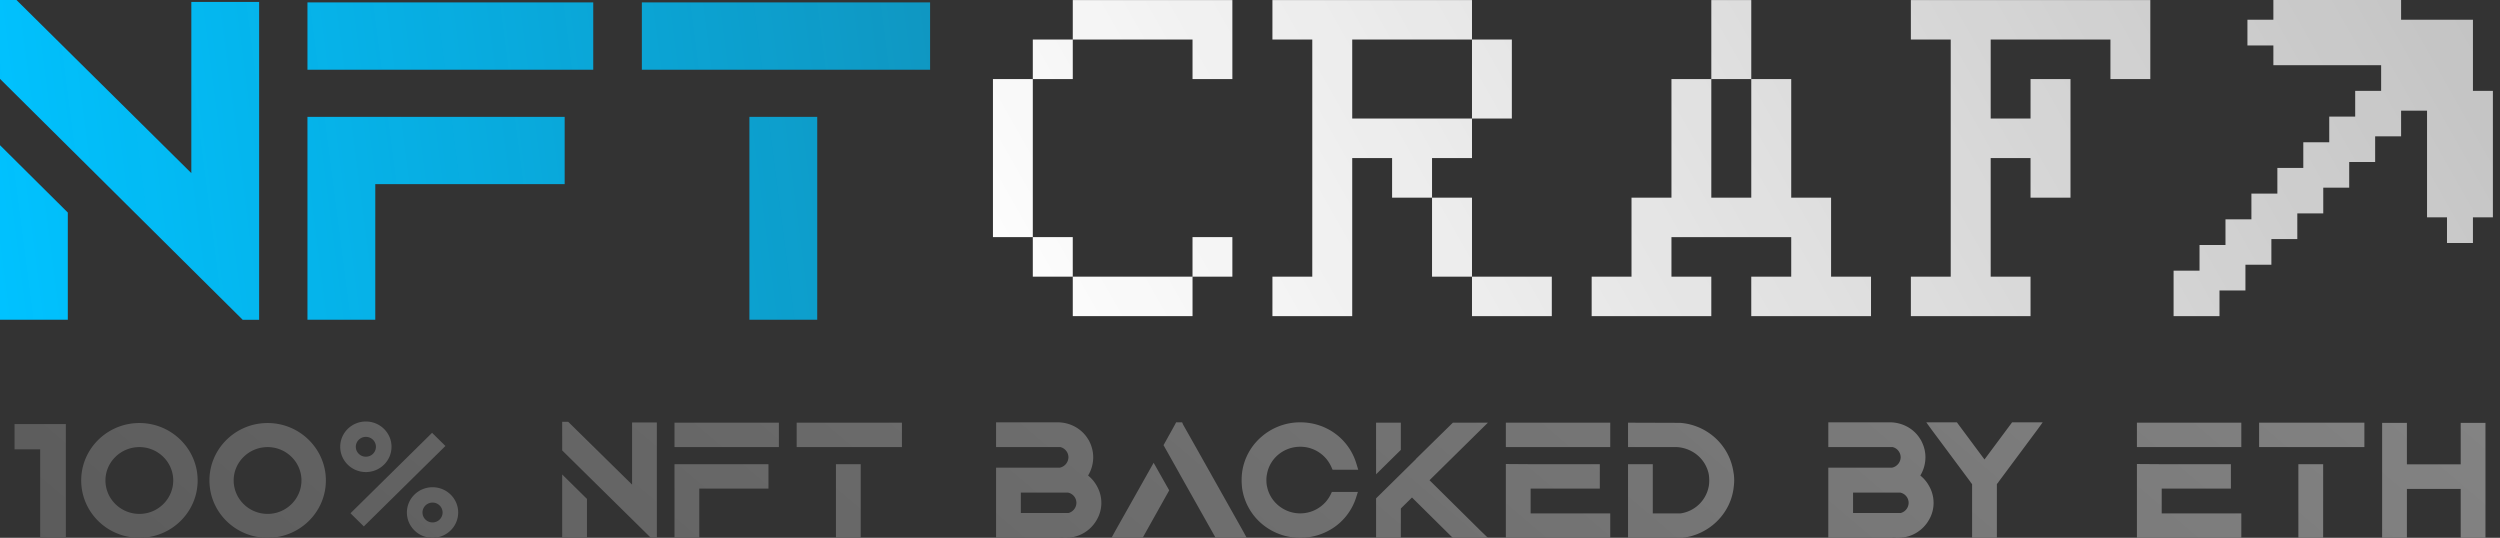
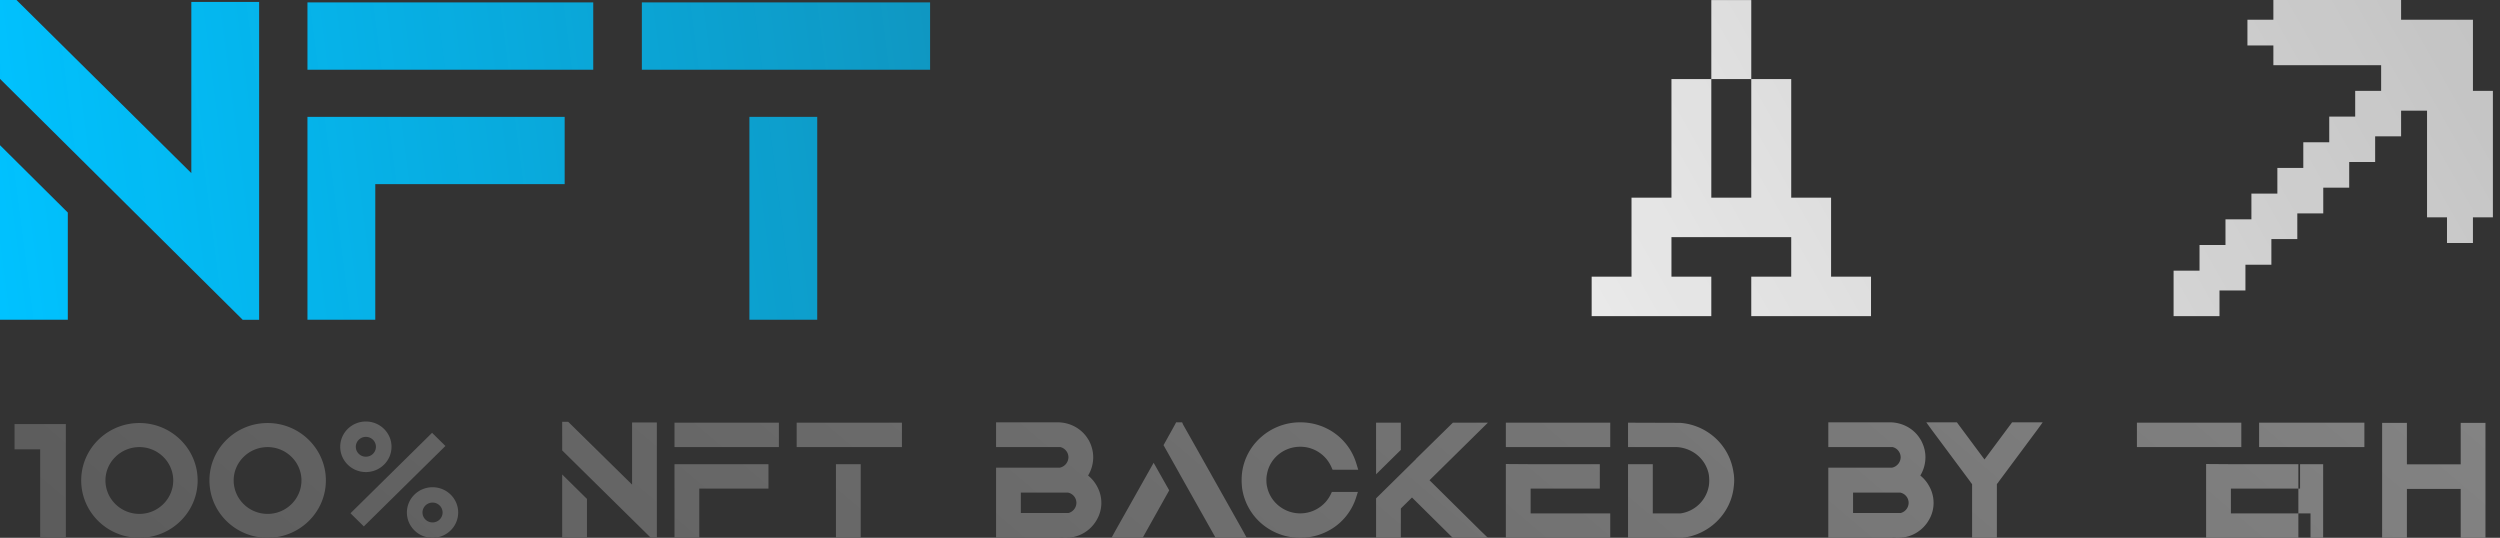
<svg xmlns="http://www.w3.org/2000/svg" width="172" height="37" viewBox="0 0 172 37" fill="none">
  <rect x="0" y="0" width="172" height="37" fill="#333333" stroke="none" />
  <path d="M0 22h4.665v-7.377L0 9.99V22zM13.163.132V11.91L1.133 0H0v5.426l4.665 4.631 3.2 3.176 5.531 5.492 3.3 3.275h1.132V.132h-4.665zm7.99 8.767V22h4.666v-9.33h13.03V8.04H21.152v.86zm19.662-4.102V.165H21.153v4.632h19.662zM56.225 22V8.04h-4.666V22h4.666zM44.16.165v4.632h19.83V.165H44.161z" fill="url(#paint0_linear_6_2841)" />
  <path d="M165.195 0h-8.787v1.36h-1.785v1.766h1.785v1.36h7.414v1.767h-1.785V8.02h-1.785v1.767h-1.785v1.767h-1.784v1.767h-1.786v1.767h-1.784v1.767h-1.785v1.767h-1.785v3.127h3.158v-1.767h1.785v-1.767h1.785v-1.768h1.784V14.68h1.785v-1.767h1.785v-1.767h1.785V9.38h1.785V7.612h1.785V5.845v9.107h1.373v1.767h1.785v-1.767h1.373v-8.7h-1.373V1.36h-4.943V0z" fill="url(#paint1_linear_6_2841)" />
-   <path d="M68.315 16.313h2.742v2.721h2.75v2.715h8.239v-2.715h2.741v-2.721h-2.742v2.721h-8.239v-2.721h-2.749V5.44h2.75V2.72h8.239v2.72h2.741V.005h-10.98V2.72h-2.75v2.72h-2.742v10.872z" fill="url(#paint2_linear_6_2841)" />
-   <path fill-rule="evenodd" clip-rule="evenodd" d="M101.273.005h-13.73V2.72h2.742v16.314h-2.742v2.715h5.49V10.877h2.743v2.721h2.748v5.436h2.749v2.715h5.491v-2.715h-5.491v-5.436h-2.749v-2.721h2.749V8.156h2.742V2.72h-2.742V.005zm0 2.715v5.436h-8.24V2.72h8.24z" fill="url(#paint3_linear_6_2841)" />
  <path fill-rule="evenodd" clip-rule="evenodd" d="M112.248 19.034h-2.742v2.715h8.232v-2.715h-2.742v-2.721h8.24v2.721h-2.749v2.715h8.239v-2.715h-2.748v-5.436h-2.742V5.441h-2.749V.005h-2.749v5.436h-2.742v8.157h-2.748v5.436zm5.49-13.593v8.157h2.749V5.441h-2.749z" fill="url(#paint4_linear_6_2841)" />
-   <path d="M147.941 5.441V.005h-16.473V2.72h2.742v16.314h-2.742v2.715h8.233v-2.715h-2.742v-8.157h2.742v2.721h2.749V5.441h-2.749v2.715h-2.742V2.72h8.239v2.72h2.743z" fill="url(#paint5_linear_6_2841)" />
-   <path fill-rule="evenodd" clip-rule="evenodd" d="M25.172 31.421a.687.687 0 00.692-.682.687.687 0 00-.692-.682.687.687 0 00-.692.682c0 .377.31.682.692.682zm0 1.057c.974 0 1.764-.778 1.764-1.739 0-.96-.79-1.739-1.764-1.739-.975 0-1.765.779-1.765 1.74 0 .96.79 1.738 1.765 1.738zm4.587 3.465a.687.687 0 00.692-.682.687.687 0 00-.692-.682.687.687 0 00-.692.682c0 .376.31.682.692.682zm0 1.057c.974 0 1.764-.779 1.764-1.74 0-.96-.79-1.738-1.764-1.738s-1.764.778-1.764 1.739c0 .96.79 1.739 1.764 1.739zm.886-6.317l-.918-.905-5.614 5.534.918.905 5.614-5.534zM9.593 29.104c-2.216 0-4.006 1.776-4.006 3.948 0 2.184 1.79 3.948 4.006 3.948 2.203 0 4.005-1.764 4.005-3.948 0-2.172-1.802-3.948-4.005-3.948zm0 6.252c1.278 0 2.325-1.032 2.325-2.304 0-1.26-1.047-2.292-2.325-2.292-1.29 0-2.338 1.032-2.338 2.292 0 1.272 1.047 2.304 2.338 2.304zm8.821-6.252c-2.215 0-4.005 1.776-4.005 3.948 0 2.184 1.79 3.948 4.005 3.948 2.204 0 4.006-1.764 4.006-3.948 0-2.172-1.802-3.948-4.006-3.948zm0 6.252c1.279 0 2.326-1.032 2.326-2.304 0-1.26-1.047-2.292-2.326-2.292-1.29 0-2.337 1.032-2.337 2.292 0 1.272 1.047 2.304 2.337 2.304zm-15.65-6.182H4.53V37H2.764v-7.826zm-1.764 0h1.764v1.739H1v-1.74zM40.382 37h-1.704v-4.356l1.704 1.68V37zm3.105-3.66v-4.272h1.704V37h-.414l-1.205-1.188-2.021-1.992-1.169-1.152-1.704-1.68V29.02h.414l4.395 4.32zm2.919.276v-1.68h6.464v1.68h-4.76V37h-1.704v-3.384zm7.182-4.536v1.68h-7.182v-1.68h7.182zm5.63 2.856V37h-1.705v-5.064h1.705zM54.81 30.76v-1.68h7.243v1.68H54.81zm18.674 3.132h-3.25v1.404h3.275a.733.733 0 00.548-.696.722.722 0 00-.573-.708zm1.461-1.104c.207.18.378.396.512.636.207.36.316.756.316 1.176a2.3 2.3 0 01-.316 1.164A2.424 2.424 0 0173.328 37c-.098 0-.184 0-.28-.012-.098.012-.183.012-.28.012H68.53v-4.824h4.382a.747.747 0 00.597-.72.733.733 0 00-.548-.696H68.53v-1.704h4.236c.877 0 1.692.456 2.118 1.2.013.012.025.024.025.036.195.36.304.756.304 1.164 0 .42-.11.828-.304 1.176-.012.012-.012.012-.012.024a.258.258 0 01-.037.06.535.535 0 00.043.036c.015.012.03.024.042.036zM76.472 37l.256-.468 2.642-4.692 1.071 1.896-1.74 3.108-.086.156h-2.143zm5.637-6.528l3.409 6.06.255.468h-2.142l-.085-.156-1.608-2.856-.79-1.404-.025-.048-1.072-1.908.086-.156.694-1.248.085-.168h.414l.073.168.706 1.248zm9.44 3.552l.084-.18h1.79l-.134.42a3.947 3.947 0 01-1.436 1.968 4.1 4.1 0 01-2.399.768 4.061 4.061 0 01-2.654-.972 3.954 3.954 0 01-1.339-2.412 4.755 4.755 0 01-.037-.588c0-.192.013-.372.037-.564.134-.936.609-1.8 1.34-2.424a4.05 4.05 0 012.653-.984c.889 0 1.741.276 2.447.804a3.975 3.975 0 011.425 2.064l.121.396h-1.765l-.085-.192a2.332 2.332 0 00-2.143-1.392c-1.108 0-2.07.768-2.276 1.836-.037.156-.05.3-.05.456 0 .156.013.324.05.468.219 1.056 1.18 1.824 2.276 1.824.889 0 1.705-.504 2.094-1.296zm3.125-4.944h1.704v1.872l-1.704 1.68V29.08zm3.677 3.96l3.469 3.432.548.528h-2.41l-.098-.084-2.715-2.688-.767.756V37h-1.704v-2.712l2.74-2.7v-.012l2.544-2.496h2.41l-.548.54-3.47 3.42zm5.251-3.648v-.312h7.183v1.68h-7.183v-1.368zm6.465 4.224h-4.76v1.704h5.478V37h-7.183v-5.076l1.705.012h4.76v1.68zm7.882-3.54a3.953 3.953 0 011.315 2.424c.036.18.048.372.048.552 0 .204-.024.396-.048.588-.256 1.764-1.705 3.144-3.494 3.36h-3.762v-5.064h1.704v3.384h1.924a2.308 2.308 0 001.911-1.788c.037-.156.049-.312.049-.48 0-.144-.012-.3-.037-.444a2.304 2.304 0 00-.888-1.38 2.448 2.448 0 00-1.291-.468h-3.372v-1.68l3.579.012c.864.06 1.704.408 2.362.984zm12.793 3.816h-3.251v1.404h3.275a.733.733 0 00.548-.696.721.721 0 00-.572-.708zm1.461-1.104c.206.18.377.396.511.636.207.36.316.756.316 1.176 0 .408-.109.816-.316 1.164A2.424 2.424 0 01130.583 37c-.097 0-.182 0-.28-.012-.097.012-.182.012-.279.012h-4.237v-4.824h4.382a.747.747 0 00.597-.72.733.733 0 00-.548-.696h-4.431v-1.704h4.236c.877 0 1.693.456 2.119 1.2.012.012.024.024.024.036.195.36.304.756.304 1.164 0 .42-.109.828-.304 1.176-.012.012-.012.012-.012.024a.26.26 0 01-.037.06l.043.036.043.036zm6.132-3.6l.097-.132h2.106l-.365.504-2.642 3.552-.073.108h-.012v.012l-.061.072V37h-1.704v-3.684l-.061-.084v-.012h-.012l-.073-.108-2.642-3.552-.365-.504h2.106l.097.132 1.802 2.424 1.802-2.424zm8.685.204v-.312h7.183v1.68h-7.183v-1.368zm6.465 4.224h-4.76v1.704h5.478V37h-7.183v-5.076l1.705.012h4.76v1.68zm6.348-1.68V37h-1.705v-5.064h1.705zm-4.407-1.176v-1.68h7.243v1.68h-7.243zm13.87 1.188v-2.856H171V37h-1.704v-3.36h-3.701V37h-1.705v-7.908h1.705v2.856h3.701z" fill="url(#paint6_linear_6_2841)" />
+   <path fill-rule="evenodd" clip-rule="evenodd" d="M25.172 31.421a.687.687 0 00.692-.682.687.687 0 00-.692-.682.687.687 0 00-.692.682c0 .377.31.682.692.682zm0 1.057c.974 0 1.764-.778 1.764-1.739 0-.96-.79-1.739-1.764-1.739-.975 0-1.765.779-1.765 1.74 0 .96.79 1.738 1.765 1.738zm4.587 3.465a.687.687 0 00.692-.682.687.687 0 00-.692-.682.687.687 0 00-.692.682c0 .376.31.682.692.682zm0 1.057c.974 0 1.764-.779 1.764-1.74 0-.96-.79-1.738-1.764-1.738s-1.764.778-1.764 1.739c0 .96.79 1.739 1.764 1.739zm.886-6.317l-.918-.905-5.614 5.534.918.905 5.614-5.534zM9.593 29.104c-2.216 0-4.006 1.776-4.006 3.948 0 2.184 1.79 3.948 4.006 3.948 2.203 0 4.005-1.764 4.005-3.948 0-2.172-1.802-3.948-4.005-3.948zm0 6.252c1.278 0 2.325-1.032 2.325-2.304 0-1.26-1.047-2.292-2.325-2.292-1.29 0-2.338 1.032-2.338 2.292 0 1.272 1.047 2.304 2.338 2.304zm8.821-6.252c-2.215 0-4.005 1.776-4.005 3.948 0 2.184 1.79 3.948 4.005 3.948 2.204 0 4.006-1.764 4.006-3.948 0-2.172-1.802-3.948-4.006-3.948zm0 6.252c1.279 0 2.326-1.032 2.326-2.304 0-1.26-1.047-2.292-2.326-2.292-1.29 0-2.337 1.032-2.337 2.292 0 1.272 1.047 2.304 2.337 2.304zm-15.65-6.182H4.53V37H2.764v-7.826zm-1.764 0h1.764v1.739H1v-1.74zM40.382 37h-1.704v-4.356l1.704 1.68V37zm3.105-3.66v-4.272h1.704V37h-.414l-1.205-1.188-2.021-1.992-1.169-1.152-1.704-1.68V29.02h.414l4.395 4.32zm2.919.276v-1.68h6.464v1.68h-4.76V37h-1.704v-3.384zm7.182-4.536v1.68h-7.182v-1.68h7.182zm5.63 2.856V37h-1.705v-5.064h1.705zM54.81 30.76v-1.68h7.243v1.68H54.81zm18.674 3.132h-3.25v1.404h3.275a.733.733 0 00.548-.696.722.722 0 00-.573-.708zm1.461-1.104c.207.18.378.396.512.636.207.36.316.756.316 1.176a2.3 2.3 0 01-.316 1.164A2.424 2.424 0 0173.328 37c-.098 0-.184 0-.28-.012-.098.012-.183.012-.28.012H68.53v-4.824h4.382a.747.747 0 00.597-.72.733.733 0 00-.548-.696H68.53v-1.704h4.236c.877 0 1.692.456 2.118 1.2.013.012.025.024.025.036.195.36.304.756.304 1.164 0 .42-.11.828-.304 1.176-.012.012-.012.012-.012.024a.258.258 0 01-.037.06.535.535 0 00.043.036c.015.012.03.024.042.036zM76.472 37l.256-.468 2.642-4.692 1.071 1.896-1.74 3.108-.086.156h-2.143zm5.637-6.528l3.409 6.06.255.468h-2.142l-.085-.156-1.608-2.856-.79-1.404-.025-.048-1.072-1.908.086-.156.694-1.248.085-.168h.414l.073.168.706 1.248zm9.44 3.552l.084-.18h1.79l-.134.42a3.947 3.947 0 01-1.436 1.968 4.1 4.1 0 01-2.399.768 4.061 4.061 0 01-2.654-.972 3.954 3.954 0 01-1.339-2.412 4.755 4.755 0 01-.037-.588c0-.192.013-.372.037-.564.134-.936.609-1.8 1.34-2.424a4.05 4.05 0 012.653-.984c.889 0 1.741.276 2.447.804a3.975 3.975 0 011.425 2.064l.121.396h-1.765l-.085-.192a2.332 2.332 0 00-2.143-1.392c-1.108 0-2.07.768-2.276 1.836-.037.156-.05.3-.05.456 0 .156.013.324.05.468.219 1.056 1.18 1.824 2.276 1.824.889 0 1.705-.504 2.094-1.296zm3.125-4.944h1.704v1.872l-1.704 1.68V29.08zm3.677 3.96l3.469 3.432.548.528h-2.41l-.098-.084-2.715-2.688-.767.756V37h-1.704v-2.712l2.74-2.7v-.012l2.544-2.496h2.41l-.548.54-3.47 3.42zm5.251-3.648v-.312h7.183v1.68h-7.183v-1.368zm6.465 4.224h-4.76v1.704h5.478V37h-7.183v-5.076l1.705.012h4.76v1.68zm7.882-3.54a3.953 3.953 0 011.315 2.424c.036.18.048.372.048.552 0 .204-.024.396-.048.588-.256 1.764-1.705 3.144-3.494 3.36h-3.762v-5.064h1.704v3.384h1.924a2.308 2.308 0 001.911-1.788c.037-.156.049-.312.049-.48 0-.144-.012-.3-.037-.444a2.304 2.304 0 00-.888-1.38 2.448 2.448 0 00-1.291-.468h-3.372v-1.68l3.579.012c.864.06 1.704.408 2.362.984zm12.793 3.816h-3.251v1.404h3.275a.733.733 0 00.548-.696.721.721 0 00-.572-.708zm1.461-1.104c.206.18.377.396.511.636.207.36.316.756.316 1.176 0 .408-.109.816-.316 1.164A2.424 2.424 0 01130.583 37c-.097 0-.182 0-.28-.012-.097.012-.182.012-.279.012h-4.237v-4.824h4.382a.747.747 0 00.597-.72.733.733 0 00-.548-.696h-4.431v-1.704h4.236c.877 0 1.693.456 2.119 1.2.012.012.024.024.024.036.195.36.304.756.304 1.164 0 .42-.109.828-.304 1.176-.012.012-.012.012-.012.024a.26.26 0 01-.037.06l.043.036.043.036zm6.132-3.6l.097-.132h2.106l-.365.504-2.642 3.552-.073.108h-.012v.012l-.061.072V37h-1.704v-3.684l-.061-.084v-.012h-.012l-.073-.108-2.642-3.552-.365-.504h2.106l.097.132 1.802 2.424 1.802-2.424zm8.685.204v-.312h7.183v1.68h-7.183v-1.368zm6.465 4.224v1.704h5.478V37h-7.183v-5.076l1.705.012h4.76v1.68zm6.348-1.68V37h-1.705v-5.064h1.705zm-4.407-1.176v-1.68h7.243v1.68h-7.243zm13.87 1.188v-2.856H171V37h-1.704v-3.36h-3.701V37h-1.705v-7.908h1.705v2.856h3.701z" fill="url(#paint6_linear_6_2841)" />
  <defs>
    <linearGradient id="paint0_linear_6_2841" x1=".131" y1="22.011" x2="65.803" y2="13.513" gradientUnits="userSpaceOnUse">
      <stop stop-color="#00C2FF" />
      <stop offset="1" stop-color="#00C2FF" stop-opacity=".7" />
    </linearGradient>
    <linearGradient id="paint1_linear_6_2841" x1="67.186" y1="21.695" x2="156.388" y2="-28.844" gradientUnits="userSpaceOnUse">
      <stop stop-color="#fff" />
      <stop offset="1" stop-color="#fff" stop-opacity=".7" />
    </linearGradient>
    <linearGradient id="paint2_linear_6_2841" x1="67.186" y1="21.695" x2="156.388" y2="-28.844" gradientUnits="userSpaceOnUse">
      <stop stop-color="#fff" />
      <stop offset="1" stop-color="#fff" stop-opacity=".7" />
    </linearGradient>
    <linearGradient id="paint3_linear_6_2841" x1="67.186" y1="21.695" x2="156.388" y2="-28.844" gradientUnits="userSpaceOnUse">
      <stop stop-color="#fff" />
      <stop offset="1" stop-color="#fff" stop-opacity=".7" />
    </linearGradient>
    <linearGradient id="paint4_linear_6_2841" x1="67.186" y1="21.695" x2="156.388" y2="-28.844" gradientUnits="userSpaceOnUse">
      <stop stop-color="#fff" />
      <stop offset="1" stop-color="#fff" stop-opacity=".7" />
    </linearGradient>
    <linearGradient id="paint5_linear_6_2841" x1="67.186" y1="21.695" x2="156.388" y2="-28.844" gradientUnits="userSpaceOnUse">
      <stop stop-color="#fff" />
      <stop offset="1" stop-color="#fff" stop-opacity=".7" />
    </linearGradient>
    <linearGradient id="paint6_linear_6_2841" x1="1" y1="37" x2="76.085" y2="-51.514" gradientUnits="userSpaceOnUse">
      <stop stop-color="#5B5B5B" />
      <stop offset="1" stop-color="#838383" />
    </linearGradient>
  </defs>
</svg>